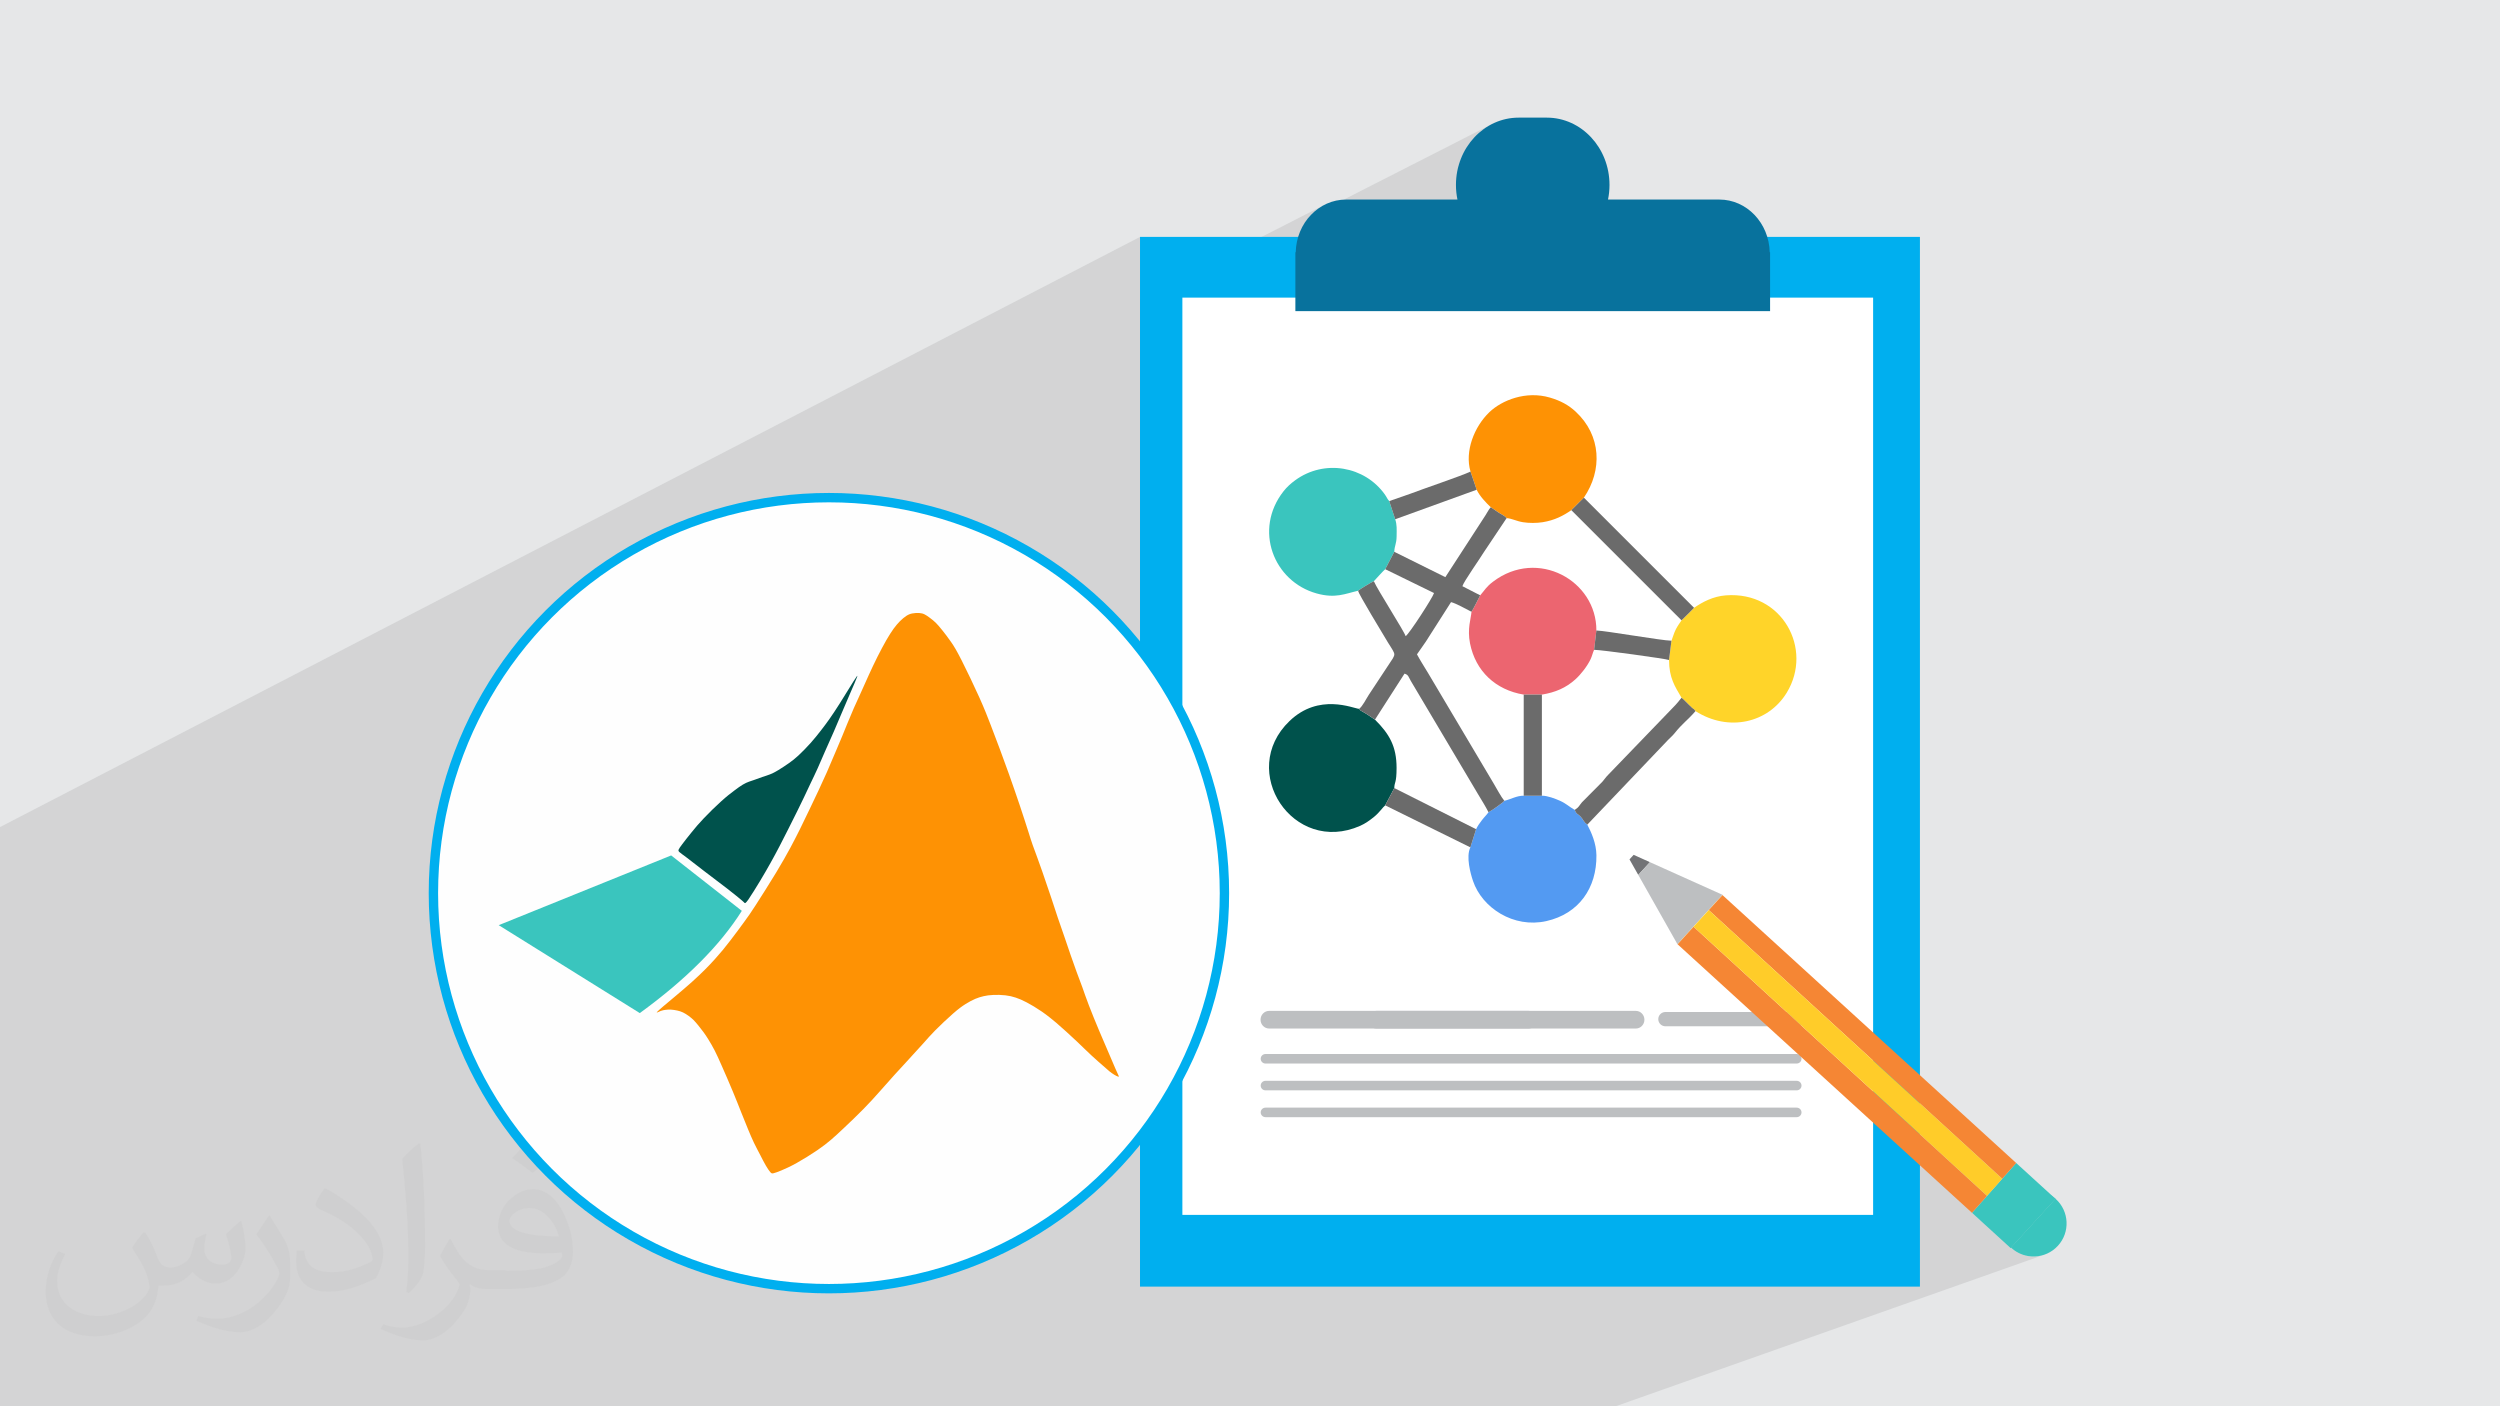
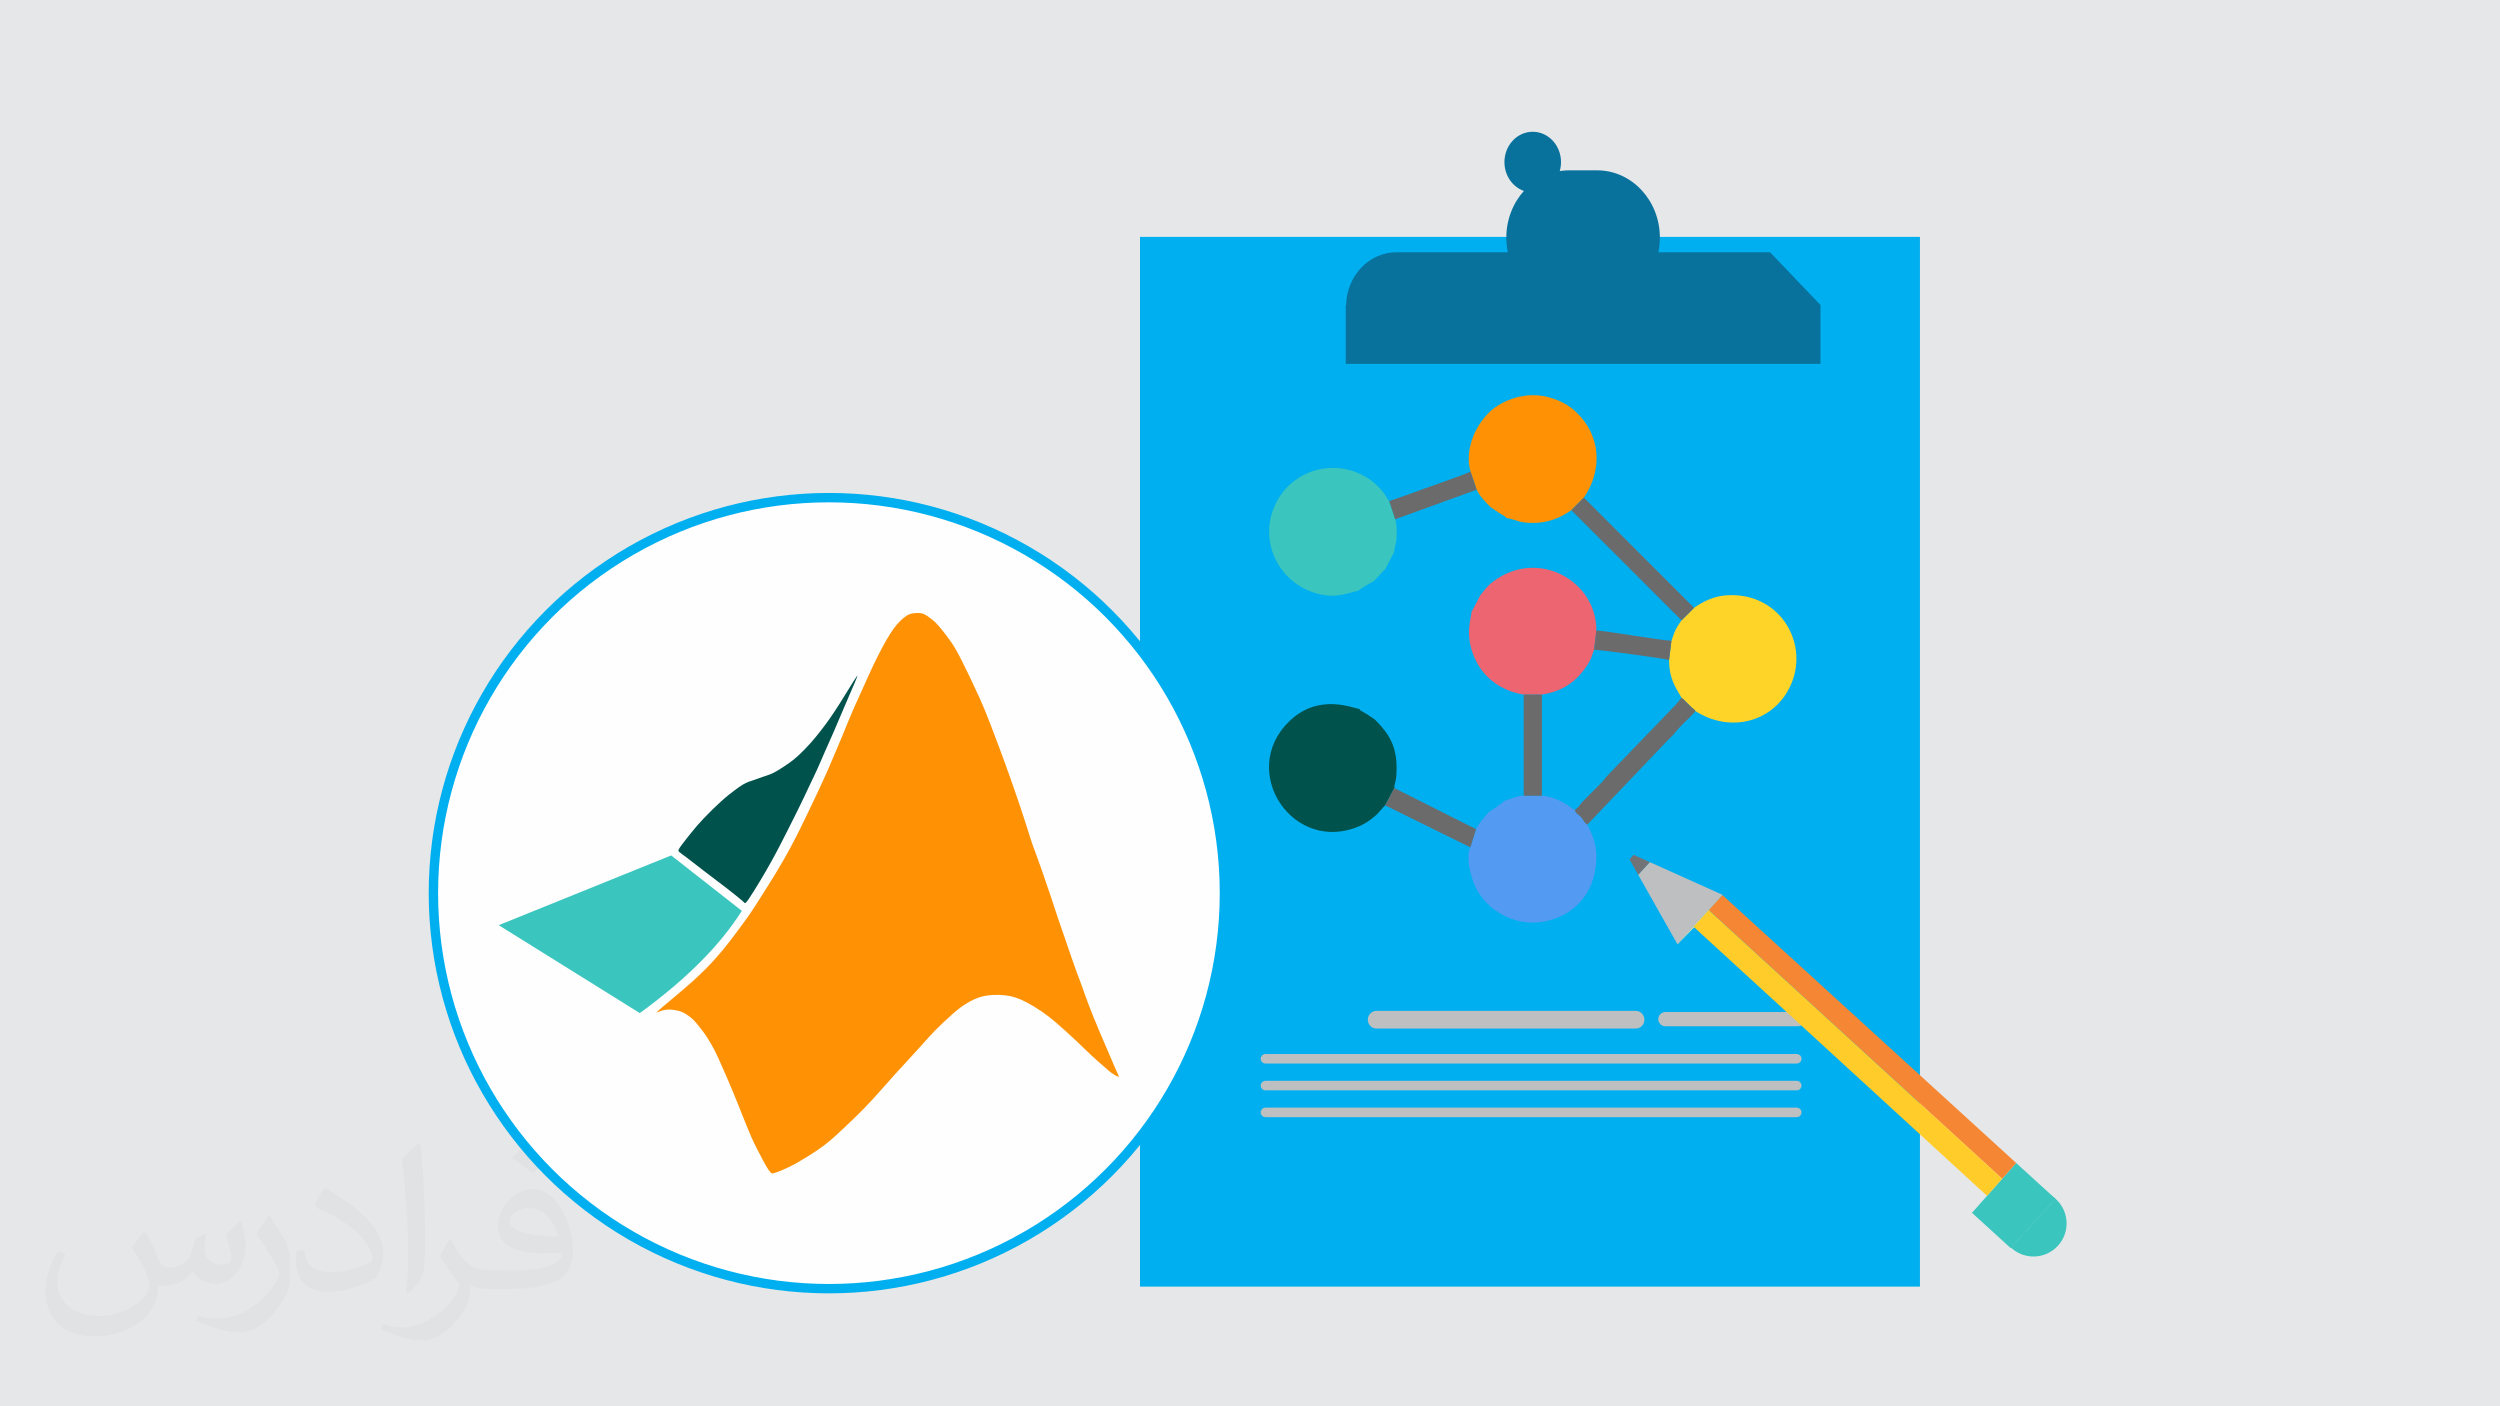
<svg xmlns="http://www.w3.org/2000/svg" xml:space="preserve" width="3.703in" height="2.083in" version="1.1" style="shape-rendering:geometricPrecision; text-rendering:geometricPrecision; image-rendering:optimizeQuality; fill-rule:evenodd; clip-rule:evenodd" viewBox="0 0 3703.33 2083.18">
  <defs>
    <style type="text/css">
   
    .str0 {stroke:#00AFEF;stroke-width:13.89;stroke-miterlimit:2.613}
    .fil12 {fill:#00524C}
    .fil16 {fill:#3AC5BE}
    .fil13 {fill:#539AF2}
    .fil18 {fill:#6B6B6B}
    .fil0 {fill:#E6E7E8}
    .fil17 {fill:#EC6570}
    .fil14 {fill:#FE9204}
    .fil19 {fill:#FEFEFE}
    .fil15 {fill:#FFD429}
    .fil6 {fill:#BDBFC1;fill-rule:nonzero}
    .fil7 {fill:#727376;fill-rule:nonzero}
    .fil11 {fill:#FFCC29;fill-rule:nonzero}
    .fil10 {fill:#F58634;fill-rule:nonzero}
    .fil5 {fill:#08729D;fill-rule:nonzero}
    .fil3 {fill:#00AFEF;fill-rule:nonzero}
    .fil8 {fill:#3AC5BE;fill-rule:nonzero}
    .fil9 {fill:#FFF3A4;fill-rule:nonzero}
    .fil4 {fill:white;fill-rule:nonzero}
    .fil2 {fill:#373435;fill-opacity:0.031}
    .fil1 {fill:#373435;fill-opacity:0.102}
   
  </style>
  </defs>
  <g id="Layer_x0020_1">
    <polygon class="fil0" points="-0,0 3703.33,0 3703.33,2083.18 -0,2083.18 " />
-     <polygon class="fil1" points="741.65,2083.18 724.12,2083.18 724,2083.18 701.83,2083.18 694.62,2083.18 694.32,2083.18 691.33,2083.18 669.81,2083.18 636.22,2083.18 630.1,2083.18 614.31,2083.18 610.97,2083.18 604.05,2083.18 554.71,2083.18 551.11,2083.18 528.43,2083.18 525.98,2083.18 525.97,2083.18 513.19,2083.18 501.97,2083.18 489.09,2083.18 482.76,2083.18 479.35,2083.18 470.3,2083.18 467.88,2083.18 459.39,2083.18 453.06,2083.18 399.79,2083.18 335.83,2083.18 329.01,2083.18 325.8,2083.18 312.59,2083.18 312.22,2083.18 311.57,2083.18 297.52,2083.18 282.01,2083.18 276.89,2083.18 252.74,2083.18 252.73,2083.18 243.26,2083.18 239.52,2083.18 232.51,2083.18 232.5,2083.18 220.04,2083.18 211.67,2083.18 210.18,2083.18 205.3,2083.18 191.7,2083.18 186.48,2083.18 177.14,2083.18 170.96,2083.18 167.67,2083.18 154.6,2083.18 152.89,2083.18 152.59,2083.18 152.59,2083.18 148.56,2083.18 142.52,2083.18 139.32,2083.18 118.2,2083.18 117.87,2083.18 103.58,2083.18 100.5,2083.18 93.88,2083.18 90.12,2083.18 88.01,2083.18 87.98,2083.18 66.12,2083.18 63.72,2083.18 63.71,2083.18 53.59,2083.18 50.7,2083.18 41.81,2083.18 32.39,2083.18 4.94,2083.18 4.93,2083.18 -0,2083.18 -0,2076.33 -0,2068.87 -0,2059.15 -0,2059.14 -0,2046.85 -0,2037.33 -0,2036.95 -0,2033.59 -0,2026 -0,2023.87 -0,2018.25 -0,2018.24 -0,2017.43 -0,2009.91 -0,2009.91 -0,2007.84 -0,2007.24 -0,1985.17 -0,1978.94 -0,1973.68 -0,1962.84 -0,1957.37 -0,1956.56 -0,1951.52 -0,1945.68 -0,1939.46 -0,1938.91 -0,1937.13 -0,1937.12 -0,1937.03 -0,1933.17 -0,1932.1 -0,1927.77 -0,1927.29 -0,1922.66 -0,1919.1 -0,1907.89 -0,1897.76 -0,1894.26 -0,1894.26 -0,1887.57 -0,1885.47 -0,1880.5 -0,1878.97 -0,1871.06 -0,1869.43 -0,1867.05 -0,1851.83 -0,1850.35 -0,1843.48 -0,1840.69 -0,1840.67 -0,1837.21 -0,1832.58 -0,1827.87 -0,1826.08 -0,1826.07 -0,1824.67 -0,1822.88 -0,1817.92 -0,1813.71 -0,1805.44 -0,1804.41 -0,1804.39 -0,1801.59 -0,1799.51 -0,1796.07 -0,1793.25 -0,1788.78 -0,1788.21 -0,1784 -0,1783.93 -0,1777.28 -0,1777.28 -0,1776.91 -0,1776.91 -0,1771.35 -0,1758.24 -0,1752.83 -0,1747.81 -0,1747.8 -0,1738.96 -0,1737.23 -0,1733.24 -0,1733.23 -0,1724.22 -0,1722.03 -0,1722.03 -0,1717.89 -0,1715.65 -0,1711.32 -0,1708.72 -0,1691.1 -0,1689.14 -0,1687.05 -0,1686.91 -0,1685.55 -0,1684.42 -0,1683.39 -0,1683.14 -0,1673.11 -0,1670.18 -0,1660.33 -0,1656.56 -0,1656.41 -0,1649.28 -0,1636.76 -0,1629.95 -0,1629.26 -0,1628.43 -0,1625.89 -0,1612.94 -0,1611.37 -0,1604.54 -0,1590.8 -0,1580.94 -0,1573.3 -0,1568.01 -0,1564.14 -0,1563.37 -0,1422.09 -0,1418.57 -0,1398.64 -0,1380.91 -0,1363.35 -0,1362.07 -0,1345.17 -0,1344.95 -0,1344.52 -0,1340.64 -0,1329.95 -0,1309.93 -0,1304.2 -0,1292.79 -0,1225.16 1688.74,350.9 1688.74,442.8 1958.91,304.98 1952.82,308.88 1947.12,313.37 1941.85,318.4 1938.6,322.15 2213.51,182.07 2205.39,186.26 2197.72,191.26 2190.57,197 2183.97,203.44 2177.97,210.52 2172.62,218.2 2167.96,226.42 2164.05,235.14 2160.92,244.3 2160.47,246.18 2254.17,198.72 2258.02,197.2 2262.04,196.1 2266.2,195.42 2270.48,195.19 2274.76,195.42 2278.93,196.1 2282.94,197.2 2286.79,198.72 2290.45,200.61 2293.91,202.86 2297.13,205.45 2300.11,208.35 2302.81,211.55 2305.22,215.01 2307.32,218.72 2309.09,222.65 2310.5,226.78 2311.53,231.09 2312.17,235.55 2312.38,240.15 2312.17,244.75 2311.53,249.21 2310.5,253.52 2309.09,257.65 2307.32,261.58 2305.22,265.29 2302.81,268.75 2300.11,271.94 2297.13,274.85 2293.91,277.44 2290.45,279.69 2286.79,281.58 1967.4,440.87 2774.7,440.87 2774.7,1571.07 2953.58,1734.82 2986.62,1722.77 2965.92,1746.12 2965.92,1746.12 2965.91,1746.13 2943.47,1771.44 2943.48,1771.44 2943.46,1771.44 2921.18,1796.58 2933.04,1807.4 3036.98,1769.98 3044.09,1776.47 3011.6,1812.09 2978.99,1847.85 2978.71,1847.94 2978.83,1848.06 2979.31,1848.51 2983.16,1851.68 2987.23,1854.4 2991.49,1856.67 2995.9,1858.48 3000.43,1859.85 3005.04,1860.76 3009.7,1861.23 3014.38,1861.26 3019.03,1860.83 3023.64,1859.98 3028.15,1858.67 2755.71,1955.01 2806.64,2083.18 2755.71,1955.01 2393.24,2083.18 2344.64,2083.18 2319.72,2083.18 2319.48,2083.18 2317.41,2083.18 2308.26,2083.18 2306.18,2083.18 2253.35,2083.18 2190.48,2083.18 2166.93,2083.18 2127.53,2083.18 2083.26,2083.18 2039.13,2083.18 1998.83,2083.18 1997.68,2083.18 1533.13,2083.18 1531.93,2083.18 1438.18,2083.18 1436.97,2083.18 1344.77,2083.18 1343.56,2083.18 1330.76,2083.18 1279.91,2083.18 1232.94,2083.18 1219.31,2083.18 1217.55,2083.18 1043.3,2083.18 1013.88,2083.18 1011.78,2083.18 1010.13,2083.18 994.1,2083.18 905.56,2083.18 872.54,2083.18 870.41,2083.18 813.22,2083.18 792.21,2083.18 792.09,2083.18 790.72,2083.18 780.05,2083.18 757.02,2083.18 750.49,2083.18 749.93,2083.18 746.07,2083.18 742.19,2083.18 " />
    <path class="fil2" d="M215.69 1826.49c7,11 12,21 16,32 3,7 5,19 21,19 5,0 11,-1 17,-5 7,-3 12,-9 14,-17l6 -21 15 -7 1 1c-2,8 -3,16 -3,21 0,18 15,24 27,24 7,0 13,-4 13,-10 0,-8 -4,-23 -8,-35 7,-7 14,-14 22,-20l1 1c4,15 6,30 6,40 0,10 -4,20 -8,27 -7,14 -20,25 -36,25 -12,0 -25,-6 -34,-17l-1 0c-9,11 -22,20 -43,20l-7 0c-1,14 -4,24 -9,33 -13,25 -50,42 -85.02,42 -49,0 -73.02,-28 -73.02,-66 0,-23 8,-45 19,-60l10 4c-7,14 -12,27 -12,40 0,35 29,52 62,52 31,0 68.01,-19 75.01,-42 -3,-25 -12,-36 -26,-59 4,-7 10,-15 17,-23l1 0 0 0 0 0 0 0 2 1 0 0 0 0 0 0 0 0 0 0 0 0 0 0 0 0 0 0 0 0 0 0 0.02 -0.01 -0.01 0.01 0 0 0 0 0.02 0zm564.05 -133.01c10,6 20,14 30,23 -6,8 -12,15 -21,21 -10,-8 -20,-15 -30,-22 7,-8 14,-15 20,-22l0 0 0 0 0 0 1 0 0 0 0 0 0 0 0 0zm5 96.01c-17,0 -30,11 -30,19 0,17 33,23 73.02,23 -5,-20 -22,-42 -43,-42l0 0 -0.01 0 -0.01 0zm-37 93.01c22,0 41,-1 55,-4 16,-4 30,-12 30,-18 0,-2 0,-3 -1,-5 -9,1 -19,1 -29,1 -29,0 -52,-7 -61,-23 -2,-5 -4,-10 -4,-16 0,-16 7,-32 19,-42 10,-9 21,-14 33,-14 20,0 37,16 48,42 6,14 11,30 11,51 0,14 -4,25 -12,34 -16,15 -45,21 -90.01,21l-20 0 0 0 -5 0c-11,0 -19,-2 -25,-7l-1 0c0,3 1,5 1,7 0,10 -3,23 -10,33 -20,30 -42,43 -60,43 -19,0 -42,-7 -63,-17l4 -7c7,3 16,5 29,5 34,0 78.01,-33 84.02,-64 -1,-3 -4,-6 -7,-10 -10,-12 -16,-22 -22,-32 5,-10 10,-18 14,-25l2 0c14,29 28,46 57,46l5 0 0 0 21 0 0 0 0 0 0 0 -3 1 0 0 0 0 0 0 0 0zm-146.01 31c2,-14 3,-29 3,-43l0 -21c0,-39 -5,-96.02 -9,-133.01 7,-8 17,-17 25,-23l2 1c5,47 7,101.01 7,151.02 0,13 -1,26 -2,35 -1,12 -8,21 -22,35l-3 -1 0 0 0 0 0 0 -1 -1 0 0 0 0 0 0 0 -0.01zm-151.02 -62.02c1,18 10,33 41,33 20,0 36,-5 55,-14 3,-1 5,-3 5,-5 0,-12 -9,-27 -24,-41 -14,-13 -34,-25 -52,-32 -6,-3 -8,-5 -8,-8 0,-5 7,-16 13,-24l2 0c20,11 43,27 60,44 15,16 25,33 25,51 0,13 -4,26 -11,38 -22,11 -46,20 -70.01,20 -29,0 -48,-14 -48,-45 0,-3 0,-9 1,-16l10 0 0 0 0 0 0 0 1 -1 0 0 0 0 0 0 0 0 0.01 0 -0.01 0.01zm-52 -52l18 29c7,11 13,22 13,41l0 24c0,19 -12,39 -32,60 -15,14 -29,20 -42,20 -19,0 -40,-6 -65,-17l3 -7c8,2 17,4 28,4 36,0 72.02,-26 89.01,-58 2,-4 3,-7 3,-9 0,-4 -2,-8 -4,-11 -9,-17 -19,-33 -30,-47 6,-9 12,-18 18,-27l1 0 0 -2 0 0 0 0 0 0 0 0 -0.01 0 0 0.01z" />
    <g id="_2264928197776">
      <g>
        <polygon class="fil3" points="2844.04,350.9 2844.04,1905.91 1688.74,1905.91 1688.74,350.9 " />
-         <polygon class="fil4" points="2774.7,1799.65 1751.5,1799.65 1751.5,440.87 2774.7,440.87 " />
-         <path class="fil5" d="M2622.08 373.69l-0.52 0c-1,-43.31 -34.02,-78.09 -74.62,-78.09l-164.94 0c1.44,-6.97 2.21,-14.2 2.21,-21.64 0,-55.07 -41.6,-99.72 -92.93,-99.72l-41.58 0c-51.34,0 -92.95,44.65 -92.95,99.72 0,7.44 0.78,14.67 2.22,21.64l-164.94 0c-40.62,0 -73.62,34.78 -74.63,78.09l-0.52 0 0 21.8 0 65.42 703.21 0 0 -65.42 0 -21.8zm-351.6 -178.5c-23.15,0 -41.91,20.13 -41.91,44.96 0,24.83 18.76,44.96 41.91,44.96 23.14,0 41.9,-20.13 41.9,-44.96 0,-24.83 -18.76,-44.96 -41.9,-44.96z" />
+         <path class="fil5" d="M2622.08 373.69l-0.52 0l-164.94 0c1.44,-6.97 2.21,-14.2 2.21,-21.64 0,-55.07 -41.6,-99.72 -92.93,-99.72l-41.58 0c-51.34,0 -92.95,44.65 -92.95,99.72 0,7.44 0.78,14.67 2.22,21.64l-164.94 0c-40.62,0 -73.62,34.78 -74.63,78.09l-0.52 0 0 21.8 0 65.42 703.21 0 0 -65.42 0 -21.8zm-351.6 -178.5c-23.15,0 -41.91,20.13 -41.91,44.96 0,24.83 18.76,44.96 41.91,44.96 23.14,0 41.9,-20.13 41.9,-44.96 0,-24.83 -18.76,-44.96 -41.9,-44.96z" />
        <g>
          <path class="fil6" d="M2668.63 1568.38c0,3.92 -3.2,7.07 -7.15,7.07l-786.82 0c-3.95,0 -7.15,-3.15 -7.15,-7.07 0,-3.88 3.2,-7.05 7.15,-7.05l786.82 0c3.94,0 7.15,3.17 7.15,7.05z" />
          <path class="fil6" d="M2668.63 1608.11c0,3.91 -3.2,7.06 -7.15,7.06l-786.82 0c-3.95,0 -7.15,-3.15 -7.15,-7.06 0,-3.9 3.2,-7.07 7.15,-7.07l786.82 0c3.94,0 7.15,3.17 7.15,7.07z" />
          <path class="fil6" d="M2668.63 1647.83c0,3.9 -3.2,7.07 -7.15,7.07l-786.82 0c-3.95,0 -7.15,-3.17 -7.15,-7.07 0,-3.9 3.2,-7.06 7.15,-7.06l786.82 0c3.94,0 7.15,3.15 7.15,7.06z" />
-           <path class="fil6" d="M1867.28 1510.52c0,7.23 5.71,13.08 12.72,13.08l384.33 0c7.03,0 12.72,-5.85 12.72,-13.08 0,-7.21 -5.69,-13.08 -12.72,-13.08l-384.33 0c-7.02,0 -12.72,5.87 -12.72,13.08z" />
          <path class="fil6" d="M2026.17 1510.52c0,7.23 5.7,13.08 12.72,13.08l384.32 0c7.03,0 12.72,-5.85 12.72,-13.08 0,-7.21 -5.7,-13.08 -12.72,-13.08l-384.32 0c-7.03,0 -12.72,5.87 -12.72,13.08z" />
          <path class="fil6" d="M2673.59 1509.68c0,5.85 -4.75,10.59 -10.59,10.59l-195.96 0c-5.84,0 -10.59,-4.74 -10.59,-10.59 0,-5.84 4.75,-10.57 10.59,-10.57l195.96 0c5.84,0 10.59,4.74 10.59,10.57z" />
        </g>
        <g>
          <polygon class="fil7" points="2413.82,1273.02 2426.81,1296.02 2444.08,1277.15 2419.96,1266.3 " />
          <polygon class="fil6" points="2426.81,1296.02 2484.96,1398.88 2485.06,1398.79 2484.95,1398.69 2515.12,1365.61 2551.43,1325.81 2551.54,1325.91 2551.81,1325.59 2444.08,1277.15 2436,1285.98 " />
          <path class="fil8" d="M2978.99 1847.85l-3.32 -3.02c1.14,1.28 2.35,2.5 3.64,3.69 19.89,18.14 50.65,16.81 68.91,-2.89 0.09,-0.1 0.2,-0.19 0.29,-0.3 18.24,-19.99 16.81,-50.97 -3.18,-69.21 -2.62,-2.39 -5.43,-4.43 -8.36,-6.14l7.11 6.49 -32.5 35.62 -32.61 35.76z" />
          <polygon class="fil9" points="2484.95,1398.69 2485.06,1398.79 2516.61,1366.28 2516.79,1366.48 2519.53,1363.29 2522.46,1360.27 2522.26,1360.1 2551.54,1325.91 2551.43,1325.81 " />
          <polygon class="fil8" points="2921.18,1796.58 2975.13,1845.79 2978.52,1848.88 3044.99,1776.01 3037.73,1769.38 2986.62,1722.77 " />
-           <polygon class="fil10" points="2485.06,1398.79 2921.18,1796.58 2943.48,1771.44 2508.76,1372.8 " />
          <polygon class="fil10" points="2965.92,1746.12 2986.62,1722.77 2551.54,1325.91 2531.23,1348.18 " />
          <polygon class="fil11" points="2508.76,1372.8 2943.48,1771.44 2965.92,1746.12 2531.23,1348.18 " />
        </g>
        <g>
          <path class="fil12" d="M2051.91 1192.99l13.49 -25.6c0.24,-9.72 3.38,-6.58 3.39,-29.91 0.02,-31.92 -10.8,-50.37 -31.99,-71.47 -3.46,-2.4 -7.17,-4.93 -11.57,-7.79 -2.6,-1.69 -3.92,-2.29 -6.28,-3.74 -4.86,-3 -2.5,-0.7 -5.67,-4.44 -9.04,-0.74 -59.44,-23.87 -103.07,18.04 -77.22,74.15 5.5,199.17 104.74,155.19 7.51,-3.32 14.19,-8.15 20.44,-13.2 8.16,-6.6 13.23,-14.65 16.52,-17.08l-0 0z" />
          <path class="fil13" d="M2228.44 1186.26c-2.84,3.42 -19.48,15.02 -23.45,16.87 -2.93,4.28 -6.28,7.15 -9.87,11.94 -3.72,4.95 -5.77,7.65 -8.53,13.23l-8.5 26.91c-6.73,13.97 0.2,38.74 3.96,49.85 13.46,39.72 60,70.34 108.64,59.38 48.26,-10.87 74.74,-49.22 74.15,-97.53 -0.22,-17.55 -7.4,-33.7 -13.52,-45.36 -5.65,-4.18 -5.23,-6.48 -9.2,-11.02 -4.83,-5.53 -6.66,-3.69 -9.42,-10.83 -8.17,-4.52 -12.48,-9.31 -21.75,-13.45 -7.01,-3.13 -18.64,-7.63 -26.91,-7.57l-26.91 0.01c-10.35,-0.1 -19.13,5.39 -28.69,7.56l-0.01 0z" />
          <path class="fil14" d="M2178.3 698.54l9.15 26.91c4.67,9.7 13.41,18.81 20.92,25.96 3.39,2.43 7.15,5.02 11.58,7.89 5.26,3.41 8.76,4.49 11.93,8.19 8.19,0.67 14.34,4.52 24.21,6.09 8.85,1.42 20.15,1.42 29.01,0 17.86,-2.85 30.79,-9.68 42.58,-17.87 5.95,-6.06 12.47,-12.65 18.59,-18.54 27.62,-40.54 25.87,-92.09 -12.17,-127.38 -10.65,-9.88 -22.31,-16.15 -38.05,-20.82 -35.52,-10.52 -71.35,3.9 -89.83,21.64 -22.36,21.48 -36.76,57.81 -27.92,87.91l0.01 0z" />
          <path class="fil15" d="M2509.48 900.36c-5.48,5.57 -12.71,12.98 -18.57,18.56 -3,4.37 -5.93,8.41 -8.46,13.34 -2.91,5.68 -4.13,11.15 -6.46,16.87l-3.58 28.59c0.04,26.57 8.79,39.3 18.51,55.87 2.8,2 5.98,5.69 10.14,9.66 2.54,2.42 2.89,2.91 5.13,4.92 4.28,3.85 1.95,0.46 5.39,5.24 49.34,31.41 108.01,17.41 135.25,-27.41 39.43,-64.88 -6.9,-150.37 -90.25,-144.07 -19.07,1.44 -34.82,9.97 -47.08,18.44l-0 -0.01z" />
          <path class="fil16" d="M2011.7 875.13c3.43,-2.77 19.77,-12.71 23.44,-14.18 2.72,-2.94 14.76,-16.26 16.85,-17.78l13.42 -25.8c0.23,-9 3.33,-11.59 3.44,-22.9 0.11,-10.56 0.65,-16.97 -2.09,-25.3l-8.83 -26.91c-3.02,-3.17 -3.54,-5.57 -6.41,-9.63 -29.75,-42.03 -89.65,-52.83 -132.94,-21.16 -6.54,4.79 -12.29,9.94 -17.3,16.34 -44.56,56.86 -14.82,133.56 49.15,151.3 28.05,7.78 42.24,0.32 61.27,-3.98l-0 -0.02z" />
          <path class="fil17" d="M2192.69 881.85c-0.72,1.7 -11.65,23.14 -12.92,24.37 -0.69,10 -6.5,25.02 -2.19,46.77 8.2,41.39 38.06,69.07 79.56,75.94l26.91 0c20.24,-3.35 35.44,-10 49.19,-22.22 8.73,-7.75 18.33,-20.25 23.16,-30.66 1.99,-4.29 3,-9.22 4.99,-13.47l3.38 -28.59c0.41,-73.93 -87.01,-122.54 -153.06,-72.35 -10.4,7.91 -12.11,12.37 -19,20.21l0 0z" />
-           <path class="fil18" d="M2065.41 817.37l-13.42 25.8 72.28 35.31c-1.35,5.77 -36.35,60.09 -42.05,63.92 -1.81,-6.78 -41.83,-68.98 -47.09,-81.44 -3.67,1.47 -20.01,11.41 -23.44,14.18 1.01,5.02 36.24,63.18 44.35,76.64 2.29,3.8 5.17,7.87 7.15,11.49 2.95,5.38 3.04,6.72 0.02,12.12l-35.5 53.78c-4.19,6.4 -9.22,17.02 -14.42,20.87 3.17,3.75 0.81,1.45 5.67,4.44 2.35,1.45 3.68,2.06 6.28,3.74 4.41,2.86 8.11,5.39 11.57,7.79l43.72 -68.11c5.89,1.57 5.89,4.87 9.37,10.81l99.61 167.79c5.57,9.3 10.52,17.1 15.47,26.63 3.97,-1.85 20.6,-13.45 23.45,-16.87 -4.99,-6.04 -11.3,-18.14 -16,-25.96l-97.12 -163.56c-5.66,-9.48 -11.37,-18.15 -16.29,-27.44l13.12 -18.83c4.56,-6.8 7.88,-12.72 12.44,-19.52l24.89 -39.01c7.34,1.71 23.06,10.67 30.27,14.28 1.26,-1.23 12.19,-22.68 12.92,-24.37l-26.35 -13.5c1.72,-6.48 26.46,-41.45 31.85,-50.49l33.68 -50.37c-3.17,-3.7 -6.67,-4.77 -11.93,-8.19 -4.43,-2.88 -8.2,-5.47 -11.59,-7.89 -3.13,3.36 -4.85,7.33 -7.71,11.73l-59.56 91.81 -75.69 -37.57 0.01 0z" />
          <path class="fil18" d="M2332.69 1199.72c2.76,7.15 4.59,5.3 9.43,10.83 3.96,4.54 3.55,6.83 9.19,11.02l119.83 -125.7c3.74,-3.73 6.7,-6.23 9.92,-10.26 11.12,-13.94 19.73,-19.59 30.5,-32.2 -3.44,-4.78 -1.12,-1.39 -5.39,-5.24 -2.23,-2.01 -2.58,-2.5 -5.13,-4.92 -4.15,-3.96 -7.34,-7.65 -10.14,-9.66 -6.59,8.46 -11.17,13.33 -18.92,21.08l-89.16 92.47c-4.51,4.49 -5.34,6.52 -9.24,10.94l-30.18 30.36c-4.65,5.58 -4.33,7.2 -10.71,11.28l0 0z" />
          <path class="fil18" d="M2327.67 755.72l163.23 163.19c5.86,-5.57 13.09,-12.98 18.57,-18.56l-163.21 -163.18c-6.12,5.9 -12.64,12.49 -18.59,18.54l0 0z" />
          <polygon class="fil18" points="2257.13,1178.71 2284.04,1178.7 2284.04,1028.93 2257.13,1028.93 " />
          <polygon class="fil18" points="2051.91,1192.99 2178.09,1255.22 2186.59,1228.31 2065.41,1167.39 " />
          <path class="fil18" d="M2057.92 742.27l8.83 26.91 120.69 -43.72 -9.15 -26.91c-12.23,6.02 -70.57,25.68 -88.64,32.67l-31.74 11.07 -0 -0z" />
          <path class="fil18" d="M2361.36 962.58c10.24,0 107.22,13.3 111.03,15.13l3.58 -28.59c-15.28,-0.32 -97.57,-14.83 -111.23,-15.14l-3.38 28.59 0 0z" />
        </g>
      </g>
      <circle class="fil19 str0" cx="1227.91" cy="1323.06" r="585.89" />
      <g>
        <path class="fil16" d="M994.22 1267.17l104.66 82.08c-32.05,50.91 -82.35,101.43 -151.14,151.47l-208.97 -130.24 255.45 -103.31 -0 0z" />
        <path class="fil12" d="M1108.61 1332.46c4.02,-5.78 11.42,-17.73 17.46,-27.74 6.04,-10.08 10.75,-18.2 15.31,-26.41 4.57,-8.19 9.06,-16.45 13.3,-24.65 4.29,-8.2 8.4,-16.32 12.96,-25.39 4.5,-9 9.54,-19.01 13.44,-26.87 3.9,-7.86 6.65,-13.57 9.74,-20.02 3.09,-6.51 6.51,-13.84 9.94,-21.09 3.49,-7.31 7.06,-14.57 10.48,-22.24 3.42,-7.66 6.78,-15.65 10.81,-24.79 4.02,-9.2 8.73,-19.55 13.16,-29.63 4.37,-10.08 8.46,-19.81 12.5,-29.35 4.02,-9.54 7.99,-18.74 12.09,-28.21 4.09,-9.47 8.33,-19.08 9.74,-22.97 1.42,-3.9 -0.07,-2.02 -5.11,5.98 -5.04,7.99 -13.64,22.1 -20.22,32.57 -6.65,10.48 -11.22,17.34 -15.52,23.44 -4.3,6.11 -8.33,11.48 -12.83,17.26 -4.43,5.71 -9.4,11.89 -15.24,18.48 -5.84,6.51 -12.57,13.37 -17.86,18.27 -5.24,4.9 -9.07,7.79 -13.97,11.28 -4.97,3.49 -11.02,7.53 -15.85,10.42 -4.77,2.96 -8.4,4.76 -12.15,6.24 -3.76,1.47 -7.66,2.69 -11.55,3.96 -3.9,1.35 -7.73,2.82 -11.02,3.97 -3.29,1.14 -5.91,1.94 -8.66,2.96 -2.76,1 -5.57,2.22 -9.07,4.29 -3.56,2.08 -7.66,5.04 -12.83,8.94 -5.24,3.89 -11.42,8.67 -19.41,15.93 -8.06,7.25 -18.01,16.99 -25.59,24.99 -7.59,7.93 -12.77,14.11 -18.06,20.69 -5.31,6.51 -10.75,13.5 -14.04,17.86 -3.29,4.37 -4.5,6.18 -5.11,7.59 -0.67,1.34 -0.74,2.35 0.87,3.9 1.62,1.55 4.91,3.69 10.75,8.13 5.84,4.44 14.3,11.09 25.32,19.55 11.02,8.39 24.59,18.6 35,26.66 10.35,8.06 17.59,13.97 21.3,17.13 3.76,3.22 4.03,3.69 4.16,3.9 0.14,0.2 0.14,0 0.54,0.2 0.4,0.13 1.15,0.53 5.24,-5.24l0 0 0 0.02z" />
        <path class="fil14" d="M973.32 1499.86c0.93,-0.2 3.29,-1.48 5.57,-2.35 2.35,-0.87 4.7,-1.34 7.12,-1.61 2.42,-0.33 4.97,-0.47 7.86,-0.33 2.89,0.2 6.24,0.67 9.28,1.34 3.02,0.67 5.71,1.48 8.53,2.82 2.76,1.35 5.57,3.09 8.26,5.04 2.62,1.89 5.04,3.9 7.39,6.18 2.29,2.35 4.57,4.91 6.98,7.93 2.49,3.02 5.17,6.46 7.73,9.95 2.56,3.49 4.91,6.98 7.65,11.48 2.82,4.49 5.98,10.08 9,15.85 2.96,5.78 5.71,11.82 10.47,22.64 4.77,10.75 11.48,26.19 16.59,38.49 5.11,12.22 8.6,21.29 12.15,30.23 3.56,8.93 7.13,17.73 10.21,25.26 3.09,7.46 5.71,13.64 8.73,20.02 3.09,6.38 6.58,12.9 9.6,18.68 3.02,5.78 5.51,10.88 8.06,15.18 2.48,4.3 4.97,7.86 6.65,9.75 1.68,1.89 2.49,2.08 4.71,1.55 2.22,-0.54 5.84,-1.75 11.48,-4.11 5.64,-2.35 13.24,-5.71 22.97,-11.15 9.73,-5.44 21.56,-12.83 30.43,-18.87 8.8,-6.05 14.71,-10.69 20.35,-15.52 5.71,-4.84 11.09,-9.88 19.41,-17.73 8.33,-7.79 19.48,-18.53 28.55,-27.74 9.07,-9.2 15.98,-16.86 23.71,-25.59 7.72,-8.67 16.19,-18.33 22.43,-25.19 6.18,-6.91 10.14,-11.09 17.46,-19.01 7.26,-7.86 17.87,-19.48 24.92,-27.33 7.06,-7.86 10.55,-12.1 17.81,-19.41 7.25,-7.32 18.26,-17.8 26.46,-24.92 8.2,-7.19 13.57,-11.02 18.61,-14.18 5.04,-3.15 9.74,-5.64 14.11,-7.52 4.43,-1.89 8.46,-3.09 12.62,-4.04 4.24,-0.94 8.6,-1.61 14.11,-1.81 5.51,-0.27 12.16,-0.13 17.93,0.54 5.78,0.67 10.61,1.8 15.44,3.42 4.84,1.61 9.67,3.63 16.19,7.06 6.51,3.42 14.78,8.33 22.57,13.7 7.86,5.44 15.19,11.42 21.09,16.39 5.91,5.04 10.35,9.07 15.11,13.37 4.77,4.29 9.8,8.87 16.19,14.98 6.39,6.04 13.97,13.63 20.9,20.02 6.85,6.39 12.96,11.62 17.19,15.32 4.24,3.69 6.58,5.91 9.2,8.06 2.62,2.15 5.44,4.09 7.8,5.51 2.28,1.41 4.09,2.15 5.24,2.55 1.07,0.41 1.55,0.41 0.88,-1.34 -0.67,-1.75 -2.42,-5.24 -4.64,-10.21 -2.22,-5.04 -4.91,-11.55 -9,-21.02 -4.04,-9.47 -9.47,-21.9 -14.98,-34.93 -5.44,-12.96 -11.02,-26.54 -15.25,-37.61 -4.24,-11.02 -7.19,-19.68 -9.94,-27.48 -2.82,-7.8 -5.57,-14.85 -8.53,-22.84 -2.96,-7.93 -6.11,-16.93 -8.93,-25.19 -2.89,-8.26 -5.37,-15.86 -8.53,-25.06 -3.15,-9.2 -6.98,-20.02 -10.21,-29.48 -3.15,-9.46 -5.71,-17.59 -9.74,-29.56 -3.96,-11.95 -9.4,-27.74 -13.1,-38.43 -3.76,-10.68 -5.78,-16.32 -7.93,-22.17 -2.15,-5.84 -4.43,-11.82 -6.38,-17.39 -1.95,-5.51 -3.56,-10.48 -6.45,-19.82 -2.96,-9.26 -7.31,-22.9 -12.57,-38.56 -5.24,-15.65 -11.42,-33.39 -16.39,-47.35 -4.97,-13.97 -8.66,-24.18 -13.03,-35.74 -4.37,-11.62 -9.27,-24.59 -13.91,-36.74 -4.7,-12.17 -9.06,-23.51 -16.79,-40.71 -7.72,-17.26 -18.87,-40.37 -26.26,-55.01 -7.46,-14.64 -11.22,-20.83 -15.65,-27.21 -4.37,-6.38 -9.47,-12.9 -13.37,-17.81 -3.97,-4.91 -6.72,-8.13 -9.61,-10.95 -2.89,-2.76 -5.84,-5.04 -8.53,-7.06 -2.75,-2.02 -5.17,-3.76 -7.58,-4.97 -2.42,-1.22 -4.91,-1.89 -8.06,-2.08 -3.22,-0.2 -7.19,0.07 -10.41,0.67 -3.29,0.67 -5.84,1.75 -8.73,3.63 -2.89,1.88 -6.04,4.57 -9.28,7.72 -3.16,3.16 -6.24,6.78 -9.54,11.29 -3.29,4.57 -6.79,10.08 -10.88,17.13 -4.04,7.13 -8.67,15.79 -13.17,24.72 -4.5,9 -8.8,18.2 -12.63,26.59 -3.83,8.4 -7.13,15.86 -10.81,24.06 -3.77,8.13 -7.86,16.99 -11.42,25.19 -3.63,8.27 -6.78,15.86 -9.54,22.64 -2.69,6.79 -5.11,12.7 -7.86,19.28 -2.69,6.58 -5.84,13.91 -9.74,23.04 -3.9,9.13 -8.53,20.09 -12.76,29.83 -4.3,9.74 -8.2,18.2 -12.37,27.07 -4.16,8.87 -8.6,18.2 -13.3,27.94 -4.64,9.74 -9.46,19.88 -14.11,29.15 -4.64,9.33 -9,17.81 -14.3,27.74 -5.38,9.88 -11.69,21.3 -21.22,37.01 -9.54,15.72 -22.24,35.8 -30.1,47.96 -7.79,12.1 -10.81,16.26 -16.46,24.05 -5.64,7.8 -13.97,19.15 -21.56,28.95 -7.53,9.8 -14.24,18.01 -22.77,27.41 -8.53,9.47 -18.94,20.15 -33.52,33.26 -14.57,13.03 -33.39,28.48 -43,36.61 -9.54,8.2 -9.93,9.07 -8.93,8.93l0 0 0.02 -0.01z" />
      </g>
    </g>
  </g>
</svg>